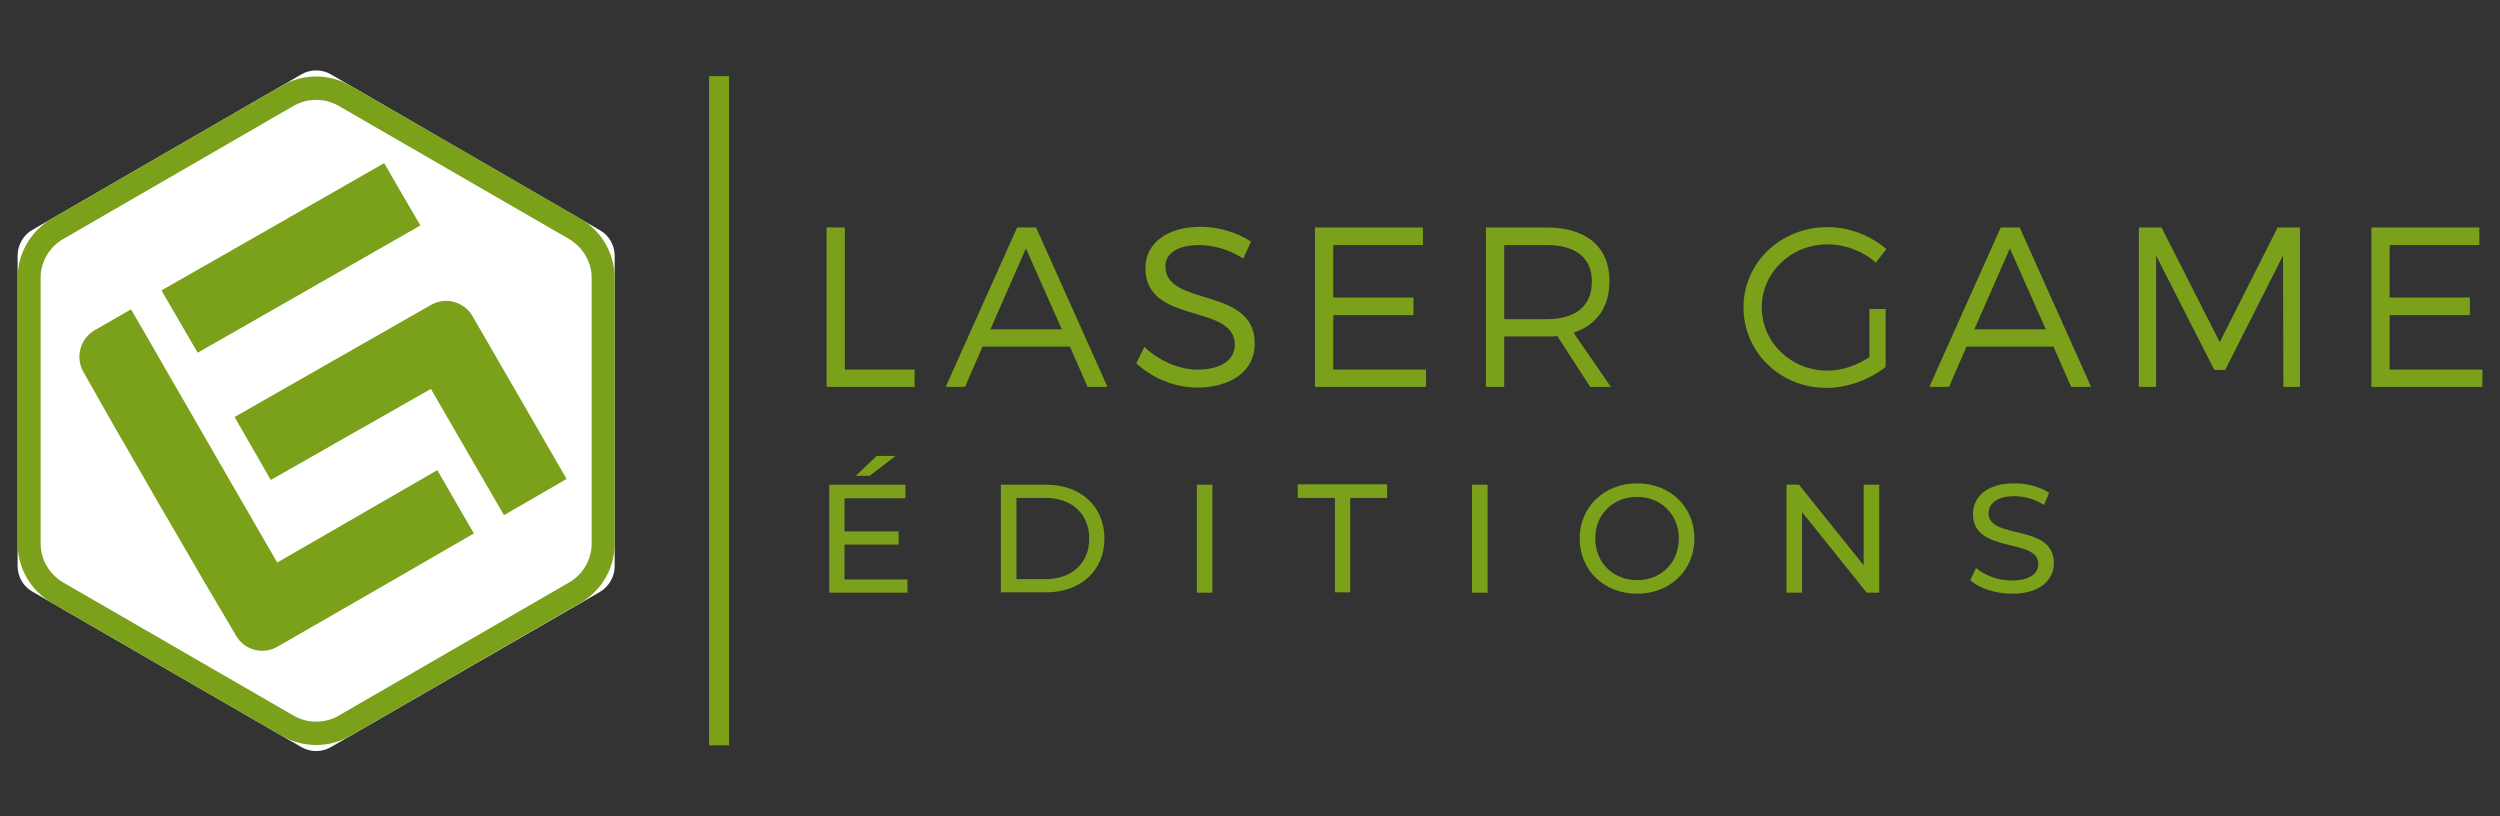
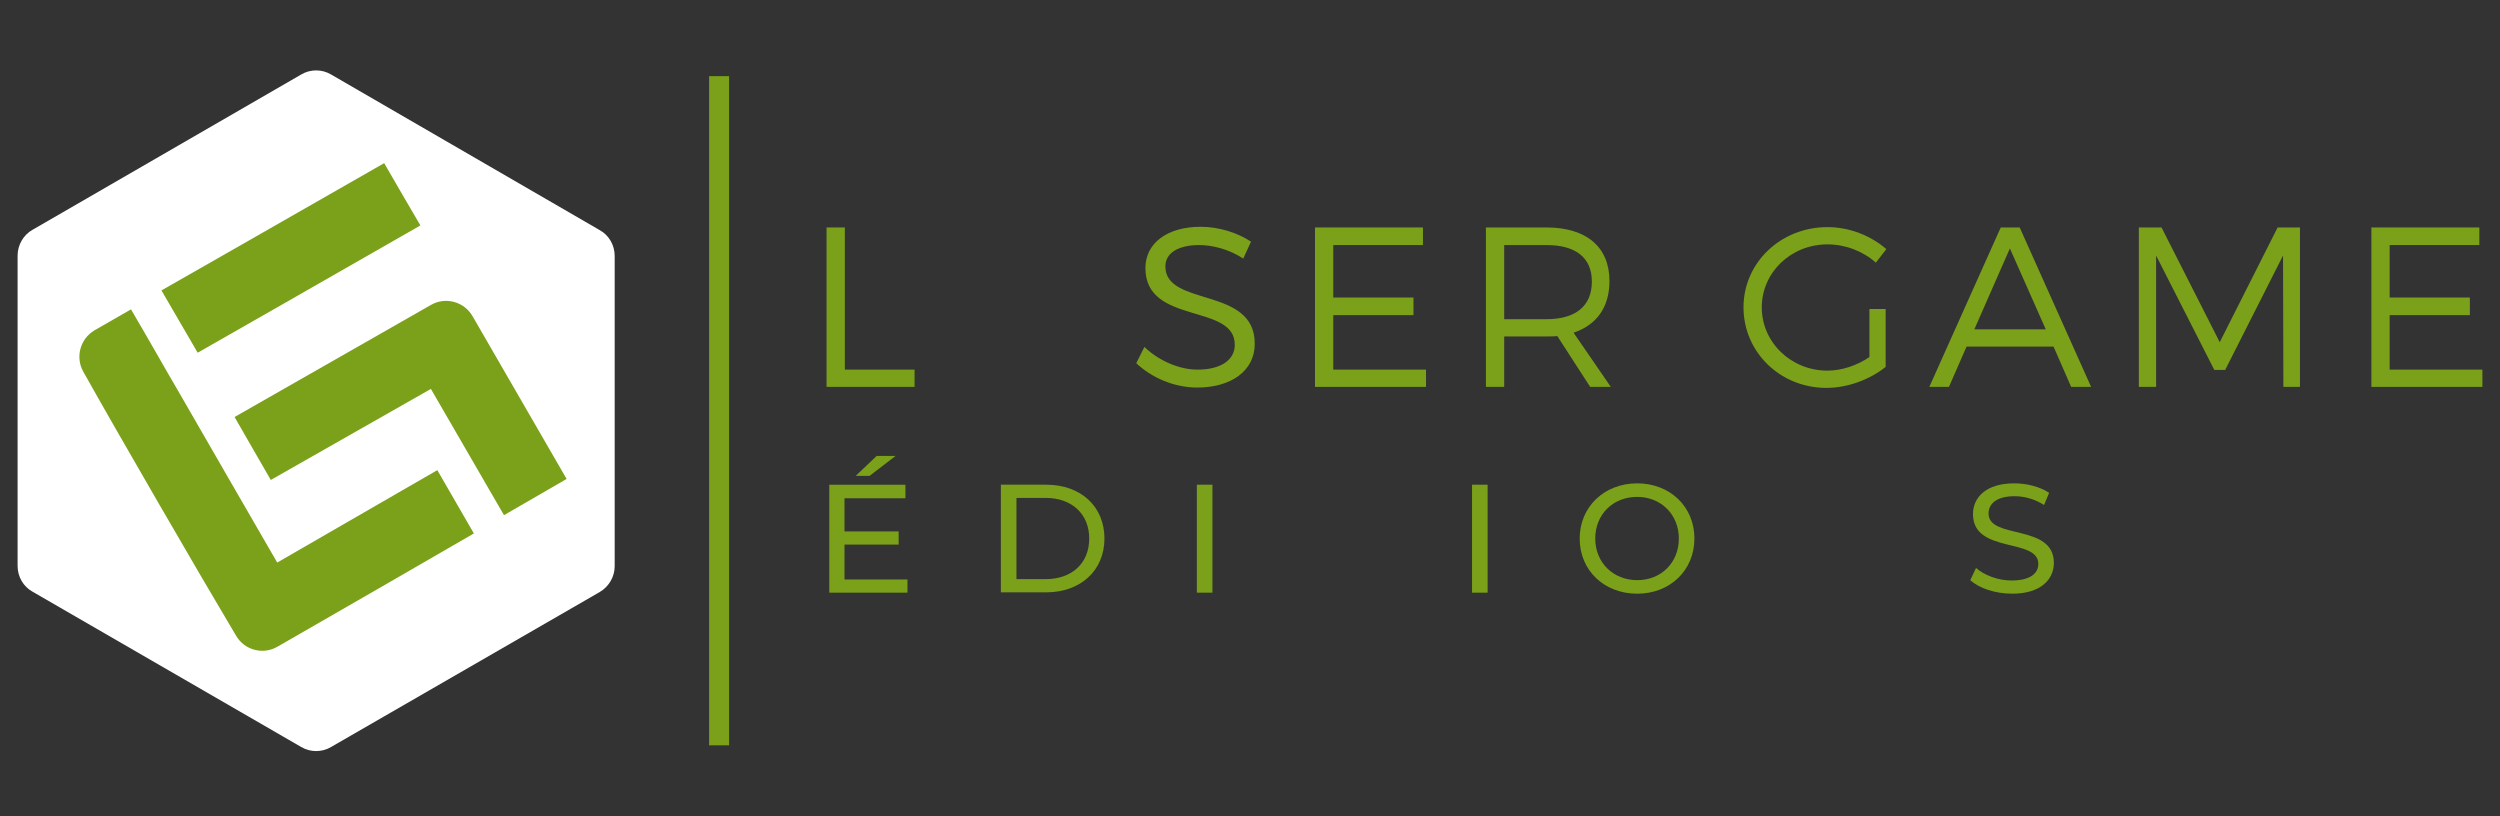
<svg xmlns="http://www.w3.org/2000/svg" version="1.1" id="katman_1" x="0px" y="0px" viewBox="0 0 738.6 241.1" style="enable-background:new 0 0 738.6 241.1;" xml:space="preserve">
  <rect x="0" y="0" width="738.6" height="241.1" fill="#333333" stroke="none" />
  <style type="text/css">
	.st0{fill:#FFFFFF;}
	.st1{fill:#7AA119;}
</style>
  <g>
    <path class="st0" d="M5.2,75.5v91.7c0,3.2,1.7,6.1,4.4,7.6L89,220.7c2.7,1.6,6.1,1.6,8.8,0l79.4-45.8c2.7-1.6,4.4-4.5,4.4-7.6   l0-91.7c0-3.2-1.7-6.1-4.4-7.6L97.8,22c-2.7-1.6-6.1-1.6-8.8,0L9.6,67.9C6.9,69.4,5.2,72.4,5.2,75.5z" />
-     <path class="st1" d="M93.4,29.5c2.3,0,4.6,0.6,6.7,1.8l68,39.3c4.1,2.4,6.7,6.8,6.7,11.5v78.5c0,4.7-2.6,9.2-6.7,11.5l-68,39.3   c-2,1.2-4.3,1.8-6.7,1.8s-4.6-0.6-6.7-1.8l-68-39.3c-4.1-2.4-6.7-6.8-6.7-11.5V82.1c0-4.7,2.6-9.2,6.7-11.5l68-39.3   C88.8,30.1,91.1,29.5,93.4,29.5 M93.4,22.6c-3.5,0-7,0.9-10.1,2.7l-68,39.3C9.1,68.2,5.2,74.9,5.2,82.1v78.5   c0,7.2,3.9,13.9,10.1,17.5l68,39.3c3.1,1.8,6.6,2.7,10.1,2.7c3.5,0,7-0.9,10.1-2.7l68-39.3c6.3-3.6,10.1-10.3,10.1-17.5V82.1   c0-7.2-3.9-13.9-10.1-17.5l-68-39.3C100.4,23.5,96.9,22.6,93.4,22.6L93.4,22.6z" />
  </g>
  <path class="st1" d="M140,157.6c-16.3,9.4-39.4,22.8-58.1,33.5c-4.2,2.4-9.6,1-12.1-3.2c-10.4-17.4-35.3-60.4-45.2-78.1  c-2.4-4.3-0.9-9.7,3.3-12.2l10.8-6.2c4.9,8.3,9.6,16.7,14.4,24.9c4.8,8.3,9.6,16.6,14.3,24.8c4.8,8.3,9.6,16.6,14.5,25.1l47.3-27.3  L140,157.6z" />
  <path class="st1" d="M127.3,114.9l-47.3,26.9l-10.7-18.6l58-33.1c4.3-2.5,9.8-1,12.3,3.3l27.8,48.1l-18.5,10.7L127.3,114.9z" />
  <path class="st1" d="M113.5,48.2c3.6,6.2,7.1,12.3,10.7,18.4c-18.6,10.7-65.8,37.6-65.8,37.6L47.7,85.8  C47.7,85.8,94.7,59,113.5,48.2z" />
  <g>
    <path class="st1" d="M268.1,171.1v4H245v-31.9h22.5v4h-18v9.8h16v3.9h-16v10.3H268.1z M256.9,140.6h-4.1l6.2-5.9h5.6L256.9,140.6z" />
    <path class="st1" d="M295.7,143.2h13.4c10.3,0,17.2,6.5,17.2,15.9s-7,15.9-17.2,15.9h-13.4V143.2z M308.9,171.1   c7.9,0,12.9-4.8,12.9-12s-5.1-12-12.9-12h-8.6v24H308.9z" />
    <path class="st1" d="M353.6,143.2h4.6v31.9h-4.6V143.2z" />
-     <path class="st1" d="M394.3,147.1h-10.9v-4h26.4v4h-10.9v27.9h-4.5V147.1z" />
    <path class="st1" d="M434.9,143.2h4.6v31.9h-4.6V143.2z" />
    <path class="st1" d="M466.7,159.1c0-9.3,7.2-16.3,17-16.3c9.7,0,16.9,6.9,16.9,16.3c0,9.4-7.2,16.3-16.9,16.3   C473.9,175.4,466.7,168.5,466.7,159.1z M496,159.1c0-7.1-5.3-12.3-12.3-12.3c-7.2,0-12.4,5.2-12.4,12.3c0,7.1,5.3,12.3,12.4,12.3   C490.8,171.4,496,166.2,496,159.1z" />
-     <path class="st1" d="M555.2,143.2v31.9h-3.7l-19.1-23.8v23.8h-4.6v-31.9h3.7l19.1,23.8v-23.8H555.2z" />
    <path class="st1" d="M582.1,171.4l1.7-3.6c2.4,2.1,6.4,3.7,10.5,3.7c5.5,0,7.9-2.1,7.9-4.9c0-7.8-19.3-2.9-19.3-14.7   c0-4.9,3.8-9.1,12.2-9.1c3.7,0,7.6,1,10.3,2.8l-1.5,3.6c-2.8-1.8-5.9-2.6-8.7-2.6c-5.4,0-7.7,2.3-7.7,5.1c0,7.8,19.3,2.9,19.3,14.6   c0,4.9-3.9,9.1-12.3,9.1C589.5,175.4,584.7,173.8,582.1,171.4z" />
  </g>
  <g>
    <path class="st1" d="M270.2,109.2v5.1h-26V67.2h5.4v42H270.2z" />
-     <path class="st1" d="M290.3,102.4l-5.2,11.9h-5.7l21.1-47.1h5.6l21.1,47.1h-5.9l-5.2-11.9H290.3z M303.1,73.4l-10.5,23.9h21.1   L303.1,73.4z" />
    <path class="st1" d="M369.6,71.4l-2.3,5c-4.2-2.8-9.2-4-13-4c-6.1,0-10,2.3-10,6.3c0,12.1,26.5,5.8,26.4,22.9   c0,7.9-6.9,12.9-17,12.9c-6.9,0-13.6-3-18-7.2l2.4-4.8c4.4,4.2,10.4,6.7,15.7,6.7c6.8,0,11-2.8,11-7.3c0.1-12.4-26.4-5.8-26.4-22.7   c0-7.4,6.5-12.2,16.3-12.2C360.2,67,365.7,68.8,369.6,71.4z" />
    <path class="st1" d="M393.9,72.4v15.5h23.7v5.2h-23.7v16.1h27.4v5.1h-32.8V67.2h31.9v5.2H393.9z" />
    <path class="st1" d="M460.1,99.3c-1,0.1-2.1,0.1-3.2,0.1h-12.5v14.9H439V67.2h17.9c11.8,0,18.6,5.8,18.6,15.8   c0,7.8-3.8,13-10.6,15.3l11,16h-6.1L460.1,99.3z M456.9,94.3c8.5,0,13.4-3.8,13.4-11.1c0-7.1-4.8-10.8-13.4-10.8h-12.5v21.9H456.9z   " />
    <path class="st1" d="M557.1,91.3v17.1c-4.6,3.7-11.2,6.2-17.5,6.2c-13.7,0-24.5-10.6-24.5-23.8c0-13.2,11-23.7,24.8-23.7   c6.5,0,12.8,2.5,17.4,6.5l-3.1,4c-3.8-3.4-9-5.4-14.3-5.4c-10.8,0-19.4,8.3-19.4,18.6c0,10.4,8.7,18.7,19.4,18.7   c4.2,0,8.7-1.5,12.4-4V91.3H557.1z" />
    <path class="st1" d="M581,102.4l-5.2,11.9H570l21.1-47.1h5.6l21.1,47.1h-5.9l-5.2-11.9H581z M593.8,73.4l-10.5,23.9h21.1   L593.8,73.4z" />
    <path class="st1" d="M674.6,114.3l-0.1-38.8l-17.1,33.8h-3.2L637,75.5v38.8h-5.1V67.2h6.7l17.2,33.9l17.1-33.9h6.6v47.1H674.6z" />
    <path class="st1" d="M706,72.4v15.5h23.7v5.2H706v16.1h27.4v5.1h-32.8V67.2h31.9v5.2H706z" />
  </g>
  <rect x="209.5" y="22.5" class="st1" width="5.9" height="197.7" />
</svg>